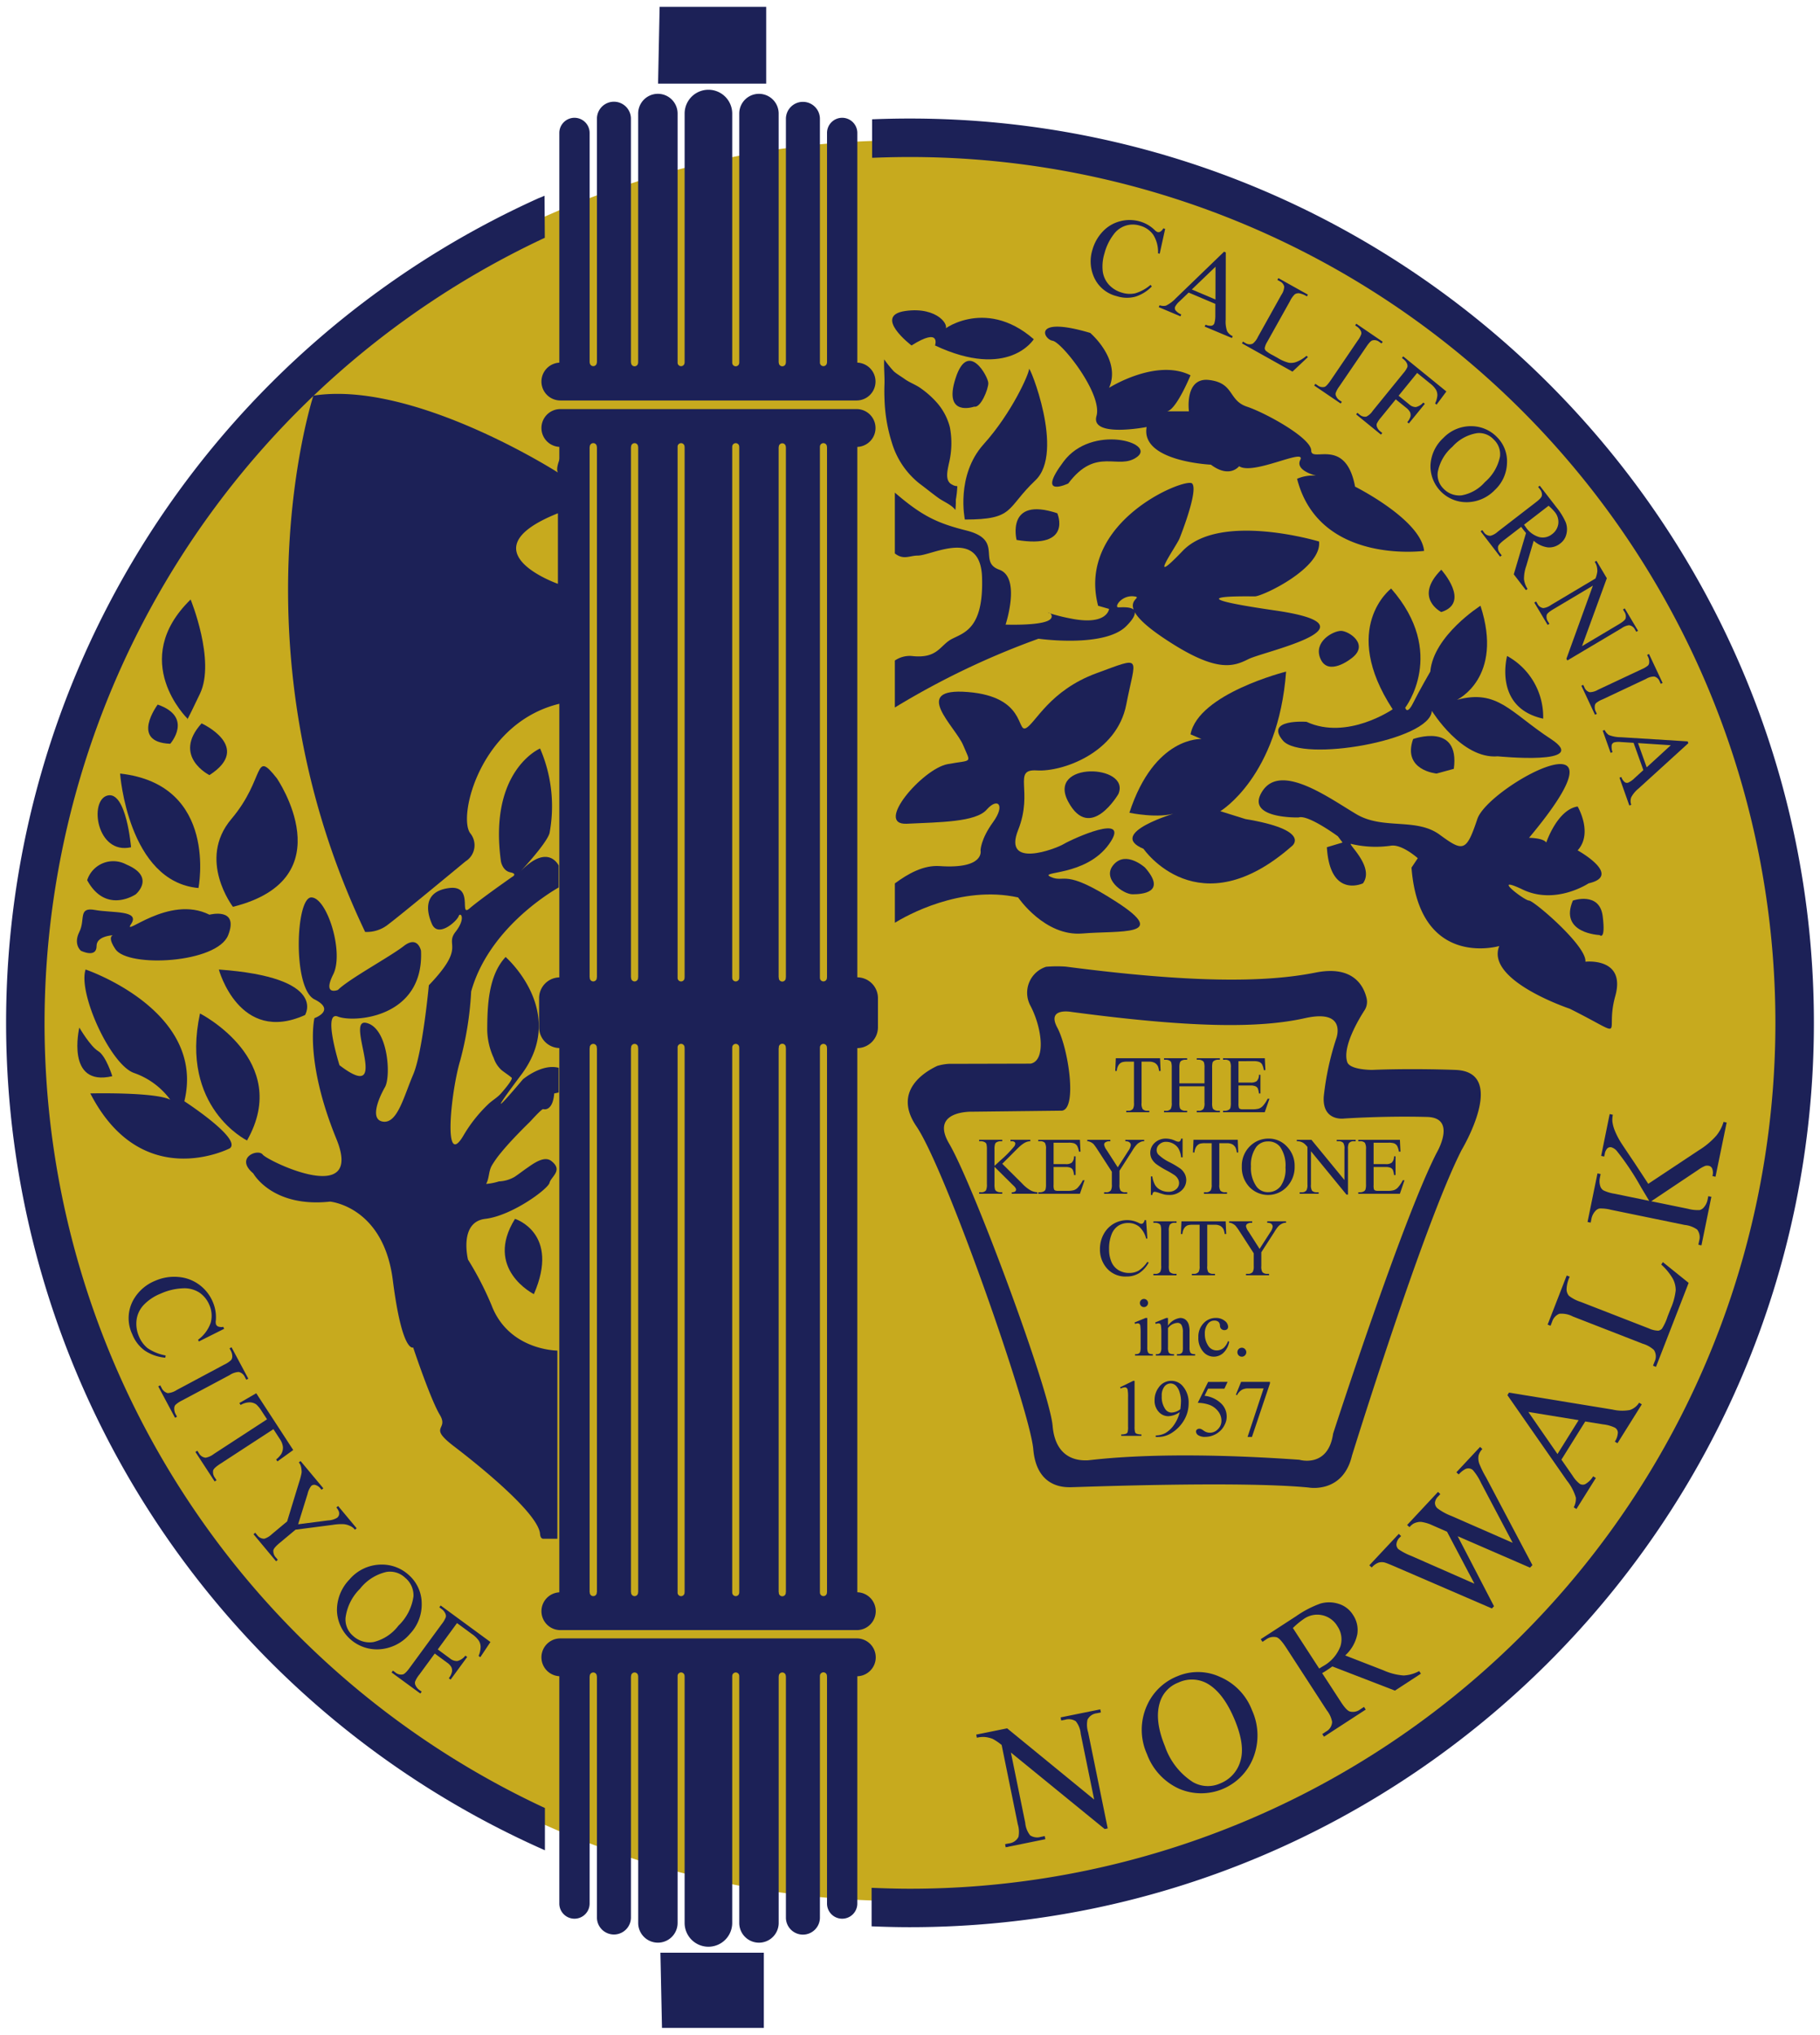
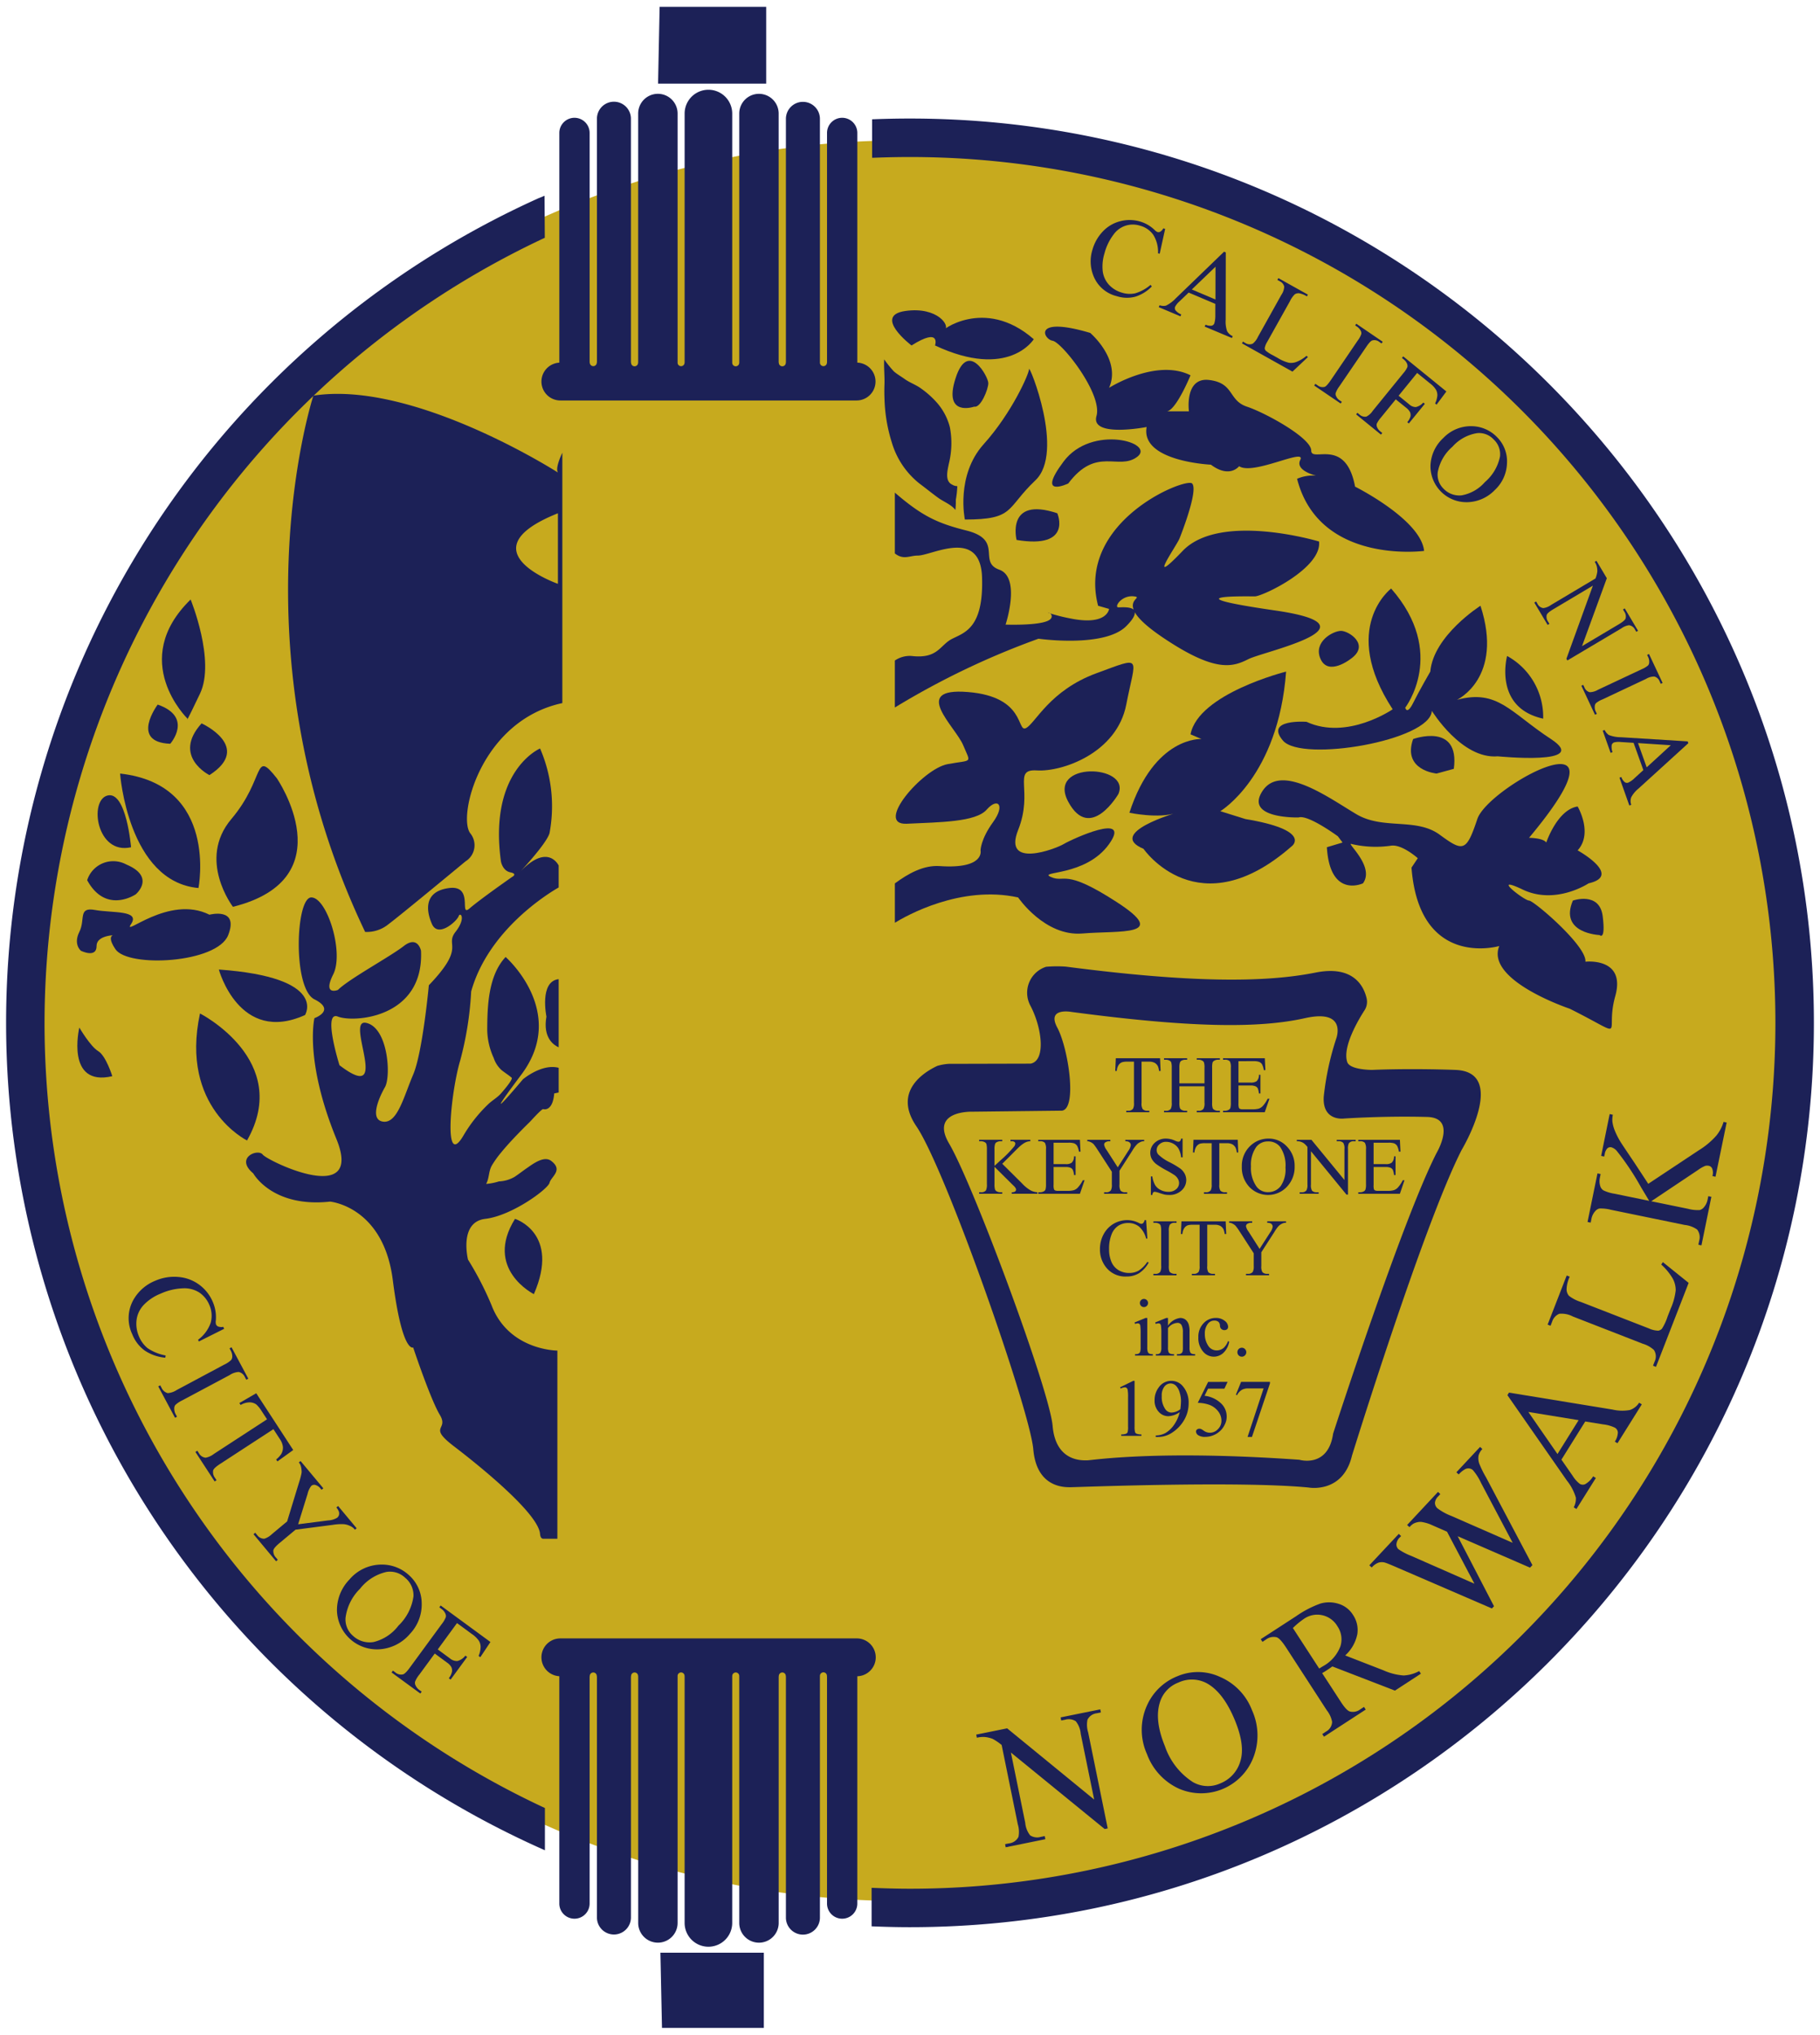
<svg xmlns="http://www.w3.org/2000/svg" id="Layer_1" width="266.674" height="298" viewBox="0 0 266.674 298">
  <defs>
    <style>.cls-1{fill:#c7aa1e;}.cls-2{fill:#1c2157;}</style>
  </defs>
  <title>Norwalk Seal</title>
  <path class="cls-1" d="M261.223,149.488A128.925,128.925,0,1,1,132.298,20.563,128.925,128.925,0,0,1,261.223,149.488" />
  <path class="cls-2" d="M133.33,17.36c-1.853,0-3.714.039-5.545.112V23.108h.151c1.775-.073,3.597-.112,5.394-.112a126.809,126.809,0,1,1,0,253.618c-1.874,0-3.757-.056-5.618-.134v5.64c1.861.078,3.744.125,5.618.125,73.041,0,132.449-59.417,132.449-132.44,0-73.028-59.408-132.445-132.449-132.445" />
  <path class="cls-2" d="M6.526,149.803A127.083,127.083,0,0,1,79.826,34.826l-.039-6.154-.864.35a132.482,132.482,0,0,0,.92,241.959v-6.188A126.774,126.774,0,0,1,6.526,149.803" />
  <path class="cls-2" d="M32.842,194.611l-3.71,1.857-.108-.255a5.219,5.219,0,0,0,1.853-2.505,3.906,3.906,0,0,0-.203-2.595,4.121,4.121,0,0,0-1.421-1.783,4.042,4.042,0,0,0-2.401-.652,8.732,8.732,0,0,0-3.304.777,7.027,7.027,0,0,0-2.431,1.598,3.963,3.963,0,0,0-1.097,2.181,4.626,4.626,0,0,0,.345,2.492,4.299,4.299,0,0,0,1.278,1.732,7.032,7.032,0,0,0,2.63,1.058l-.056.324a6.356,6.356,0,0,1-3.023-1.054,5.385,5.385,0,0,1-1.814-2.375,5.494,5.494,0,0,1,.25-5.186,6.443,6.443,0,0,1,3.144-2.664,6.924,6.924,0,0,1,3.399-.54,5.905,5.905,0,0,1,3.049,1.153,6.037,6.037,0,0,1,1.982,2.557,5.642,5.642,0,0,1,.419,2.652,1.446,1.446,0,0,0,.022.57.61.61,0,0,0,.324.324,1.47,1.47,0,0,0,.751.047Z" />
  <path class="cls-2" d="M25.724,207.094a1.706,1.706,0,0,1-.19-.816.791.791,0,0,1,.164-.518,4.078,4.078,0,0,1,1.023-.678l6.931-3.697a2.613,2.613,0,0,1,1.326-.453,1.271,1.271,0,0,1,.903.751l.207.389.294-.16L33.924,197.313l-.289.155.199.38a1.705,1.705,0,0,1,.199.829.858.858,0,0,1-.164.505,3.85,3.85,0,0,1-1.023.678L25.909,203.566a2.789,2.789,0,0,1-1.321.462,1.348,1.348,0,0,1-.907-.76l-.199-.38-.294.156,2.457,4.595.289-.151Z" />
  <path class="cls-2" d="M42.965,212.362l-2.315,1.671-.19-.285a3.615,3.615,0,0,0,.756-.812,1.842,1.842,0,0,0,.238-1.041,2.629,2.629,0,0,0-.458-1.153l-.933-1.434-7.786,5.074c-.626.406-.972.725-1.041.963a1.359,1.359,0,0,0,.259,1.084l.233.358-.276.177-2.82-4.318.281-.181.233.358a1.253,1.253,0,0,0,.989.665,2.812,2.812,0,0,0,1.205-.553l7.786-5.07-.799-1.222a4.484,4.484,0,0,0-.769-.95,1.691,1.691,0,0,0-.985-.311,2.672,2.672,0,0,0-1.313.384l-.186-.285,2.47-1.434Z" />
  <path class="cls-2" d="M49.284,220.78a1.997,1.997,0,0,1,.38.631.918.918,0,0,1,0,.484.836.836,0,0,1-.259.384,2.809,2.809,0,0,1-1.317.393l-4.405.566,1.386-4.456a2.928,2.928,0,0,1,.544-1.166.627.627,0,0,1,.682-.104,1.439,1.439,0,0,1,.648.466l.177.203.255-.212-3.334-3.995-.259.212a1.32,1.32,0,0,1,.276.458,3.229,3.229,0,0,1,.138,1.019,9.978,9.978,0,0,1-.345,1.334l-1.779,5.821-2.211,1.844a2.864,2.864,0,0,1-1.131.691,1.248,1.248,0,0,1-1.054-.544l-.281-.337-.25.22,3.304,3.964.255-.212-.25-.307a1.361,1.361,0,0,1-.402-1.067c.035-.25.337-.609.911-1.088l2.341-1.952,5.433-.704a7.941,7.941,0,0,1,1.542-.108,2.645,2.645,0,0,1,.976.246,1.894,1.894,0,0,1,.596.389l.147.181.259-.212-2.716-3.26Z" />
  <path class="cls-2" d="M60.582,233.801a7.342,7.342,0,0,1-2.202,4.284,6.494,6.494,0,0,1-3.64,2.397,3.548,3.548,0,0,1-3.006-.898,3.147,3.147,0,0,1-1.105-2.63,7.244,7.244,0,0,1,2.116-4.267,6.854,6.854,0,0,1,3.865-2.466,3.204,3.204,0,0,1,2.755.851,3.319,3.319,0,0,1,1.218,2.729m-4.763-4.66a6.173,6.173,0,0,0-4.629,2.198,6.436,6.436,0,0,0-1.818,4.582,5.863,5.863,0,0,0,6.331,5.618,6.403,6.403,0,0,0,4.37-2.258,6.253,6.253,0,0,0,1.714-4.504,5.566,5.566,0,0,0-1.857-4.081,5.838,5.838,0,0,0-4.111-1.555" />
  <path class="cls-2" d="M66.962,237.71l-2.82,3.856,1.779,1.309a1.575,1.575,0,0,0,1.101.389,2.176,2.176,0,0,0,1.166-.79l.268.194-2.431,3.317-.263-.199a2.358,2.358,0,0,0,.462-.946,1.191,1.191,0,0,0-.091-.687A2.033,2.033,0,0,0,65.481,243.48l-1.779-1.313-2.259,3.083a3.899,3.899,0,0,0-.626,1.049.775.775,0,0,0,.073.531,1.674,1.674,0,0,0,.54.665l.358.259-.203.268-4.21-3.083.199-.268.345.255a1.275,1.275,0,0,0,1.14.289c.233-.069.561-.393.989-.985L64.695,237.892a4.013,4.013,0,0,0,.626-1.049.826.826,0,0,0-.069-.531,1.648,1.648,0,0,0-.535-.656l-.345-.251.194-.272,7.294,5.346-1.481,2.224-.255-.181a3.496,3.496,0,0,0,.298-1.334,1.747,1.747,0,0,0-.272-.916,3.956,3.956,0,0,0-1.028-.976Z" />
  <path class="cls-2" d="M143.036,254.042l4.534-.92,12.752,10.433-1.969-9.621a3.351,3.351,0,0,0-.73-1.853,1.882,1.882,0,0,0-1.55-.22l-.579.112-.086-.453,5.808-1.179.091.453-.587.121a1.731,1.731,0,0,0-1.378.946,3.697,3.697,0,0,0,.099,1.853l2.867,14.065-.445.091-13.741-11.202,2.099,10.282a3.45,3.45,0,0,0,.721,1.848,1.888,1.888,0,0,0,1.55.225l.587-.117.091.453-5.812,1.183-.086-.458.57-.112a1.768,1.768,0,0,0,1.391-.954,3.827,3.827,0,0,0-.104-1.853l-2.362-11.603a7.952,7.952,0,0,0-1.317-.894,4.338,4.338,0,0,0-1.222-.281,3.922,3.922,0,0,0-1.093.112Z" />
  <path class="cls-2" d="M176.846,246.535q2.41,1.334,4.077,5.363,1.548,3.731.816,6.05a4.97,4.97,0,0,1-2.949,3.243,4.396,4.396,0,0,1-3.999-.194,10.134,10.134,0,0,1-4.098-5.247c-1.028-2.509-1.291-4.629-.76-6.37a4.49,4.49,0,0,1,2.734-2.962,4.638,4.638,0,0,1,4.18.117m-8.766,3.191a8.646,8.646,0,0,0-.022,7.169,8.96,8.96,0,0,0,4.677,5.061,8.195,8.195,0,0,0,10.917-4.577,8.911,8.911,0,0,0-.194-6.888,8.665,8.665,0,0,0-4.651-4.88,7.7,7.7,0,0,0-6.266-.13,8.172,8.172,0,0,0-4.461,4.245" />
  <path class="cls-2" d="M189.439,238.431a11.33,11.33,0,0,1,1.529-1.278,3.425,3.425,0,0,1,5.005,1.032,3.386,3.386,0,0,1,.428,2.928,5.559,5.559,0,0,1-2.505,2.885c-.073.043-.147.086-.25.151-.104.06-.216.134-.35.22Zm18.504,6.305a5.273,5.273,0,0,1-2.28.644,8.736,8.736,0,0,1-2.945-.751l-5.614-2.181a5.75,5.75,0,0,0,1.771-3.092,3.931,3.931,0,0,0-.626-2.842,3.757,3.757,0,0,0-2.129-1.632,4.586,4.586,0,0,0-2.63-.039,15.063,15.063,0,0,0-3.563,1.848l-5.199,3.373.255.393.527-.35a1.865,1.865,0,0,1,1.524-.328c.345.091.803.587,1.391,1.481l5.985,9.224a3.881,3.881,0,0,1,.777,1.693,1.688,1.688,0,0,1-.911,1.429l-.535.354.255.389,6.115-3.973-.25-.393-.553.363a1.782,1.782,0,0,1-1.507.315c-.337-.086-.803-.583-1.378-1.481l-2.699-4.146c.121-.065.233-.134.341-.199.104-.065.203-.125.294-.186.225-.147.514-.341.864-.592l9.168,3.541,3.805-2.479Z" />
  <path class="cls-2" d="M216.869,211.905l.333.315a2.203,2.203,0,0,0-.557.95,2.37,2.37,0,0,0,.104,1.188,14.747,14.747,0,0,0,.998,2.017l6.789,12.847-.35.367-10.602-4.603,5.324,10.256-.311.324-13.793-5.955c-1.032-.449-1.65-.7-1.857-.756a1.627,1.627,0,0,0-.985.009,2.474,2.474,0,0,0-.972.704l-.35-.32,4.314-4.603.341.32-.207.212a1.55,1.55,0,0,0-.475.954.923.923,0,0,0,.294.756,8.675,8.675,0,0,0,1.853.972l9.28,4.081-4.016-7.613-1.386-.609-1.11-.488a6.201,6.201,0,0,0-1.209-.328,1.665,1.665,0,0,0-.566.022,2.339,2.339,0,0,0-.674.237,2.648,2.648,0,0,0-.557.497l-.345-.315,4.526-4.845.341.315-.302.328a1.5,1.5,0,0,0-.488.963,1.071,1.071,0,0,0,.367.795,8.306,8.306,0,0,0,2.03,1.114l8.995,3.938-4.642-8.779a8.008,8.008,0,0,0-1.201-1.878.934.934,0,0,0-.527-.233,1.016,1.016,0,0,0-.566.091,3.476,3.476,0,0,0-.972.786l-.345-.311Z" />
-   <path class="cls-2" d="M228.208,212.95l-4.271-6.162,7.371,1.201Zm6.689-4.344a5.274,5.274,0,0,1,1.749.497.887.887,0,0,1,.41.678,2.578,2.578,0,0,1-.445,1.352l.389.237,3.563-5.696-.389-.242a2.603,2.603,0,0,1-1.356,1.071,6.302,6.302,0,0,1-2.561-.069l-15.153-2.479-.233.371,8.71,12.502a7.386,7.386,0,0,1,1.321,2.505,2.776,2.776,0,0,1-.311,1.425l.393.246,2.846-4.547-.397-.242a3.237,3.237,0,0,1-1.175,1.153.862.862,0,0,1-.777-.048,4.348,4.348,0,0,1-1.028-1.149l-1.667-2.401,3.489-5.584Z" />
+   <path class="cls-2" d="M228.208,212.95l-4.271-6.162,7.371,1.201Zm6.689-4.344a5.274,5.274,0,0,1,1.749.497.887.887,0,0,1,.41.678,2.578,2.578,0,0,1-.445,1.352l.389.237,3.563-5.696-.389-.242a2.603,2.603,0,0,1-1.356,1.071,6.302,6.302,0,0,1-2.561-.069l-15.153-2.479-.233.371,8.71,12.502a7.386,7.386,0,0,1,1.321,2.505,2.776,2.776,0,0,1-.311,1.425l.393.246,2.846-4.547-.397-.242a3.237,3.237,0,0,1-1.175,1.153.862.862,0,0,1-.777-.048,4.348,4.348,0,0,1-1.028-1.149l-1.667-2.401,3.489-5.584" />
  <path class="cls-2" d="M243.415,185.201l.233-.358,3.779,3.04-4.785,12.299-.436-.173.233-.596a1.724,1.724,0,0,0-.095-1.697,4.115,4.115,0,0,0-1.641-.92l-10.243-3.99a3.534,3.534,0,0,0-1.986-.397,1.858,1.858,0,0,0-1.049,1.157l-.233.596-.428-.168,2.794-7.19.445.173a4.586,4.586,0,0,0-.462,1.861,1.492,1.492,0,0,0,.345.937,5.506,5.506,0,0,0,1.714.89l9.984,3.882a3.521,3.521,0,0,0,1.408.337.96.96,0,0,0,.531-.298,7.891,7.891,0,0,0,.821-1.779l.453-1.157a9.053,9.053,0,0,0,.734-2.673,3.535,3.535,0,0,0-.428-1.714,8.455,8.455,0,0,0-1.688-2.06" />
  <path class="cls-2" d="M241.51,173.375l7.384-4.897a11.355,11.355,0,0,0,2.587-2.155,5.763,5.763,0,0,0,1.062-2.017l.453.095-1.632,7.937-.453-.099a1.652,1.652,0,0,0-.03-1.075.666.666,0,0,0-.462-.419,1.227,1.227,0,0,0-.561.004,4.915,4.915,0,0,0-1.036.587l-6.875,4.595,5.376,1.101a5.59,5.59,0,0,0,1.714.186,1.141,1.141,0,0,0,.63-.41,2.348,2.348,0,0,0,.523-1.058l.117-.566.449.095-1.451,7.112-.453-.095.121-.592a1.854,1.854,0,0,0-.294-1.624,3.796,3.796,0,0,0-1.84-.682l-10.779-2.215a5.918,5.918,0,0,0-1.719-.19,1.175,1.175,0,0,0-.618.406,2.324,2.324,0,0,0-.531,1.071l-.117.587-.462-.095,1.455-7.112.458.091-.108.57a2.366,2.366,0,0,0,.052,1.175,1.106,1.106,0,0,0,.479.652,5.754,5.754,0,0,0,1.593.484l5.109,1.049q-.181-.291-1.209-2.008a38.377,38.377,0,0,0-3.567-5.333,1.712,1.712,0,0,0-.79-.51.674.674,0,0,0-.561.155,1.481,1.481,0,0,0-.389.829l-.082.38-.445-.095,1.248-6.128.466.099a3.409,3.409,0,0,0-.065,1.011,5.101,5.101,0,0,0,.302,1.192,11.301,11.301,0,0,0,.924,1.831q.194.317,2.012,3.014Z" />
  <path class="cls-2" d="M170.723,33.524l-.803,3.64-.242-.069a4.725,4.725,0,0,0-.7-2.712,3.479,3.479,0,0,0-1.935-1.33,3.457,3.457,0,0,0-3.869,1.283,7.796,7.796,0,0,0-1.334,2.746,6.515,6.515,0,0,0-.268,2.604,3.605,3.605,0,0,0,.907,2.008,4.124,4.124,0,0,0,1.939,1.174,3.746,3.746,0,0,0,1.93.086,6.175,6.175,0,0,0,2.233-1.231l.19.225a5.712,5.712,0,0,1-2.444,1.511,4.812,4.812,0,0,1-2.686-.082,4.908,4.908,0,0,1-3.481-3.127,5.671,5.671,0,0,1-.082-3.701,6.364,6.364,0,0,1,1.546-2.686,5.306,5.306,0,0,1,2.552-1.473,5.439,5.439,0,0,1,2.915.065,5.098,5.098,0,0,1,2.077,1.218,1.299,1.299,0,0,0,.419.307.555.555,0,0,0,.406-.039,1.248,1.248,0,0,0,.462-.501Z" />
  <path class="cls-2" d="M174.628,42.397l3.476-3.334-.009,4.798Zm3.446,3.813a3.957,3.957,0,0,1-.147,1.157.565.565,0,0,1-.384.333,1.734,1.734,0,0,1-.903-.147l-.125.276,3.99,1.676.117-.272a1.737,1.737,0,0,1-.825-.743,4.241,4.241,0,0,1-.207-1.641l.017-9.876-.25-.112-7.056,6.81a5.086,5.086,0,0,1-1.455,1.093,1.77,1.77,0,0,1-.937-.056l-.125.276,3.183,1.343.117-.272a2.136,2.136,0,0,1-.859-.63.577.577,0,0,1-.039-.501,2.656,2.656,0,0,1,.618-.769l1.36-1.304,3.912,1.654Z" />
  <path class="cls-2" d="M191.436,52.109l.207.186-2.267,2.133-7.393-4.137.134-.259.363.207a1.112,1.112,0,0,0,1.084.086,2.659,2.659,0,0,0,.738-.963l3.437-6.162a2.3,2.3,0,0,0,.428-1.235,1.162,1.162,0,0,0-.643-.769l-.358-.199.147-.263,4.327,2.418-.147.259a3.169,3.169,0,0,0-1.14-.458,1.001,1.001,0,0,0-.626.143,3.406,3.406,0,0,0-.717,1.015l-3.36,6.007a2.409,2.409,0,0,0-.337.868.595.595,0,0,0,.143.367,5.191,5.191,0,0,0,1.062.682l.7.389a5.785,5.785,0,0,0,1.632.704,2.236,2.236,0,0,0,1.123-.13,5.209,5.209,0,0,0,1.464-.89" />
  <path class="cls-2" d="M196.282,58.629a1.41,1.41,0,0,1-.492-.574.685.685,0,0,1-.086-.475,3.577,3.577,0,0,1,.523-.967l3.986-5.847c.367-.544.656-.842.868-.911a1.134,1.134,0,0,1,1.019.22l.328.225.177-.246L198.727,47.41l-.164.251.324.212a1.737,1.737,0,0,1,.501.583.757.757,0,0,1,.073.471,3.552,3.552,0,0,1-.535.967l-3.973,5.843c-.38.544-.661.855-.864.924a1.171,1.171,0,0,1-1.032-.229l-.328-.22-.168.251,3.878,2.634.173-.242Z" />
  <path class="cls-2" d="M207.645,54.62l-2.716,3.338,1.55,1.257a1.424,1.424,0,0,0,.972.402,2.019,2.019,0,0,0,1.093-.661l.229.186-2.345,2.876-.225-.186a2.415,2.415,0,0,0,.466-.833,1.119,1.119,0,0,0-.06-.622,1.932,1.932,0,0,0-.548-.639l-1.55-1.252L202.342,61.15a4.034,4.034,0,0,0-.617.92.779.779,0,0,0,.048.484,1.52,1.52,0,0,0,.462.613l.302.251-.194.233-3.636-2.962.186-.233.298.246a1.188,1.188,0,0,0,1.01.315,2.43,2.43,0,0,0,.937-.846l4.465-5.489a3.636,3.636,0,0,0,.609-.916.754.754,0,0,0-.039-.479,1.576,1.576,0,0,0-.453-.618l-.302-.242.186-.233,6.326,5.139-1.438,1.93-.216-.177a3.401,3.401,0,0,0,.333-1.183,1.656,1.656,0,0,0-.212-.838,3.471,3.471,0,0,0-.872-.92Z" />
  <path class="cls-2" d="M219.783,66.873A6.687,6.687,0,0,1,217.576,70.604a5.923,5.923,0,0,1-3.416,1.943,3.192,3.192,0,0,1-2.647-.976,2.859,2.859,0,0,1-.846-2.427,6.475,6.475,0,0,1,2.146-3.714,6.127,6.127,0,0,1,3.602-1.991,2.889,2.889,0,0,1,2.436.916,2.945,2.945,0,0,1,.933,2.518m-4.012-4.452a5.568,5.568,0,0,0-4.284,1.719A5.79,5.79,0,0,0,209.6,68.147a5.275,5.275,0,0,0,5.368,5.402,5.769,5.769,0,0,0,4.059-1.784,5.587,5.587,0,0,0,1.783-3.943,4.98,4.98,0,0,0-1.429-3.77,5.25,5.25,0,0,0-3.61-1.632" />
-   <path class="cls-2" d="M226.907,74.069a8.203,8.203,0,0,1,.898.907,2.29,2.29,0,0,1,.523,1.736,2.254,2.254,0,0,1-.924,1.529,2.172,2.172,0,0,1-1.853.423,3.579,3.579,0,0,1-1.982-1.451,1.804,1.804,0,0,1-.104-.151,2.337,2.337,0,0,1-.155-.216Zm-3.083,12.182a3.395,3.395,0,0,1-.523-1.425,5.657,5.657,0,0,1,.328-1.93l1.097-3.705a3.795,3.795,0,0,0,2.077.976,2.564,2.564,0,0,0,1.788-.553,2.408,2.408,0,0,0,.937-1.451,2.854,2.854,0,0,0-.117-1.68,9.706,9.706,0,0,0-1.356-2.189l-2.444-3.161-.233.186.251.324a1.186,1.186,0,0,1,.289.959c-.039.22-.328.544-.877.959l-5.597,4.318a2.528,2.528,0,0,1-1.045.587,1.121,1.121,0,0,1-.972-.51l-.242-.324-.238.181,2.854,3.714.238-.186-.259-.333a1.199,1.199,0,0,1-.281-.95c.039-.22.345-.54.881-.963l2.513-1.935c.052.069.104.138.147.203.052.065.091.125.134.181.108.134.25.307.423.518l-1.792,6.054,1.784,2.319Z" />
  <path class="cls-2" d="M233.919,82.132l1.52,2.552-3.636,9.95,5.428-3.226c.574-.35.898-.626.963-.842a1.21,1.21,0,0,0-.194-.98l-.194-.328.259-.156,1.948,3.278-.255.151-.199-.333a1.127,1.127,0,0,0-.872-.63,2.438,2.438,0,0,0-1.097.449l-7.933,4.711-.142-.246,3.882-10.71-5.787,3.446c-.583.345-.907.622-.976.833a1.199,1.199,0,0,0,.194.985l.199.333-.263.147-1.952-3.269.268-.156.19.328a1.113,1.113,0,0,0,.872.639,2.44,2.44,0,0,0,1.105-.449l6.534-3.891a4.494,4.494,0,0,0,.263-.998,2.669,2.669,0,0,0-.082-.786,2.239,2.239,0,0,0-.298-.648Z" />
  <path class="cls-2" d="M233.982,104.551l-.281.121-1.991-4.241.268-.13.173.358a1.145,1.145,0,0,0,.769.717,2.447,2.447,0,0,0,1.213-.35L240.529,98.021A3.571,3.571,0,0,0,241.479,97.46a.696.696,0,0,0,.168-.449,1.528,1.528,0,0,0-.138-.751l-.164-.354.272-.125,1.995,4.241-.272.125-.168-.358a1.14,1.14,0,0,0-.773-.708,2.316,2.316,0,0,0-1.213.346l-6.387,3.006a3.459,3.459,0,0,0-.963.561.72.72,0,0,0-.164.449,1.434,1.434,0,0,0,.134.751Z" />
  <path class="cls-2" d="M240.01,108.83l4.806.311L241.28,112.38Zm-.484,5.109a3.414,3.414,0,0,1-.954.682.566.566,0,0,1-.501-.065,1.671,1.671,0,0,1-.505-.76l-.272.099,1.442,4.072.285-.099a1.601,1.601,0,0,1-.004-1.11,4.207,4.207,0,0,1,1.058-1.265l7.307-6.646-.091-.268-9.79-.609a4.856,4.856,0,0,1-1.788-.332,1.952,1.952,0,0,1-.596-.73l-.281.099,1.157,3.252.281-.104a2.209,2.209,0,0,1-.121-1.049.586.586,0,0,1,.35-.376,2.73,2.73,0,0,1,.98-.056l1.878.117,1.429,3.994Z" />
  <path class="cls-2" d="M213.255,156.693c-7.082-.25-12.178,0-12.178,0s-3.282.026-3.675-1.153c-.73-2.194,1.606-6.149,2.582-7.656a2.284,2.284,0,0,0,.263-1.658c-.397-1.736-1.887-4.906-7.488-3.787-7.441,1.486-18.284,1.511-36.59-.872a18.44,18.44,0,0,0-2.885.022,3.993,3.993,0,0,0-2.358,5.597c1.766,3.282,2.358,8.14.091,8.589l-12.005.03a7.633,7.633,0,0,0-1.671.298c-1.87.872-6.573,3.701-3.07,8.844,4.297,6.313,16.621,41.495,17.131,47.304.501,5.808,4.798,5.558,5.558,5.558.756,0,24.597-.95,34.785.047,0,0,5.022.937,6.352-4.668,0,0,10.511-33.921,16.077-44.786,0,0,6.866-11.431-.92-11.707m-2.764,12.169c-5.053,9.876-15.158,41.102-15.158,41.102-.73,5.091-4.949,3.822-4.949,3.822-20.914-1.473-30.419.086-31.097.086-.695,0-4.599.233-5.052-5.048-.462-5.281-11.638-35.355-15.162-41.336-2.893-4.91,3.42-4.677,3.42-4.677l13.119-.151c2.271-.32.911-9.181-.695-12.169-1.606-2.984,2.068-2.293,2.068-2.293,17.222,2.293,27.357,2.453,34.223.915,6.253-1.399,4.586,2.984,4.586,2.984a41.083,41.083,0,0,0-1.831,8.499c-.237,3.675,2.98,3.217,2.98,3.217s5.739-.402,12.165-.233c4.457.117,1.382,5.281,1.382,5.281" />
  <path class="cls-2" d="M169.975,154.985l.082,1.861h-.229a2.417,2.417,0,0,0-.173-.7,1.22,1.22,0,0,0-.484-.497,1.667,1.667,0,0,0-.79-.164h-1.114v6.046a1.507,1.507,0,0,0,.164.902.891.891,0,0,0,.691.242h.281v.22h-3.381v-.22h.276a.82.82,0,0,0,.721-.302,1.654,1.654,0,0,0,.134-.842v-6.046h-.959a2.525,2.525,0,0,0-.777.082,1.053,1.053,0,0,0-.523.428,1.711,1.711,0,0,0-.255.851H163.411l.082-1.861Z" />
  <path class="cls-2" d="M172.807,158.659h3.679v-2.267a2.454,2.454,0,0,0-.078-.799.517.517,0,0,0-.242-.25,1.069,1.069,0,0,0-.536-.143h-.281v-.216h3.394v.216h-.294a1.063,1.063,0,0,0-.523.138.531.531,0,0,0-.259.281,2.967,2.967,0,0,0-.06.773v5.096a2.35,2.35,0,0,0,.078.799.486.486,0,0,0,.238.25,1.007,1.007,0,0,0,.527.143h.294v.216h-3.394v-.216h.281a.838.838,0,0,0,.708-.289,1.655,1.655,0,0,0,.147-.902v-2.397h-3.679v2.397a2.559,2.559,0,0,0,.082.799.546.546,0,0,0,.237.25,1.016,1.016,0,0,0,.536.143h.281v.216h-3.386v-.216h.289a.849.849,0,0,0,.708-.289,1.839,1.839,0,0,0,.134-.902v-5.096a2.784,2.784,0,0,0-.073-.799.497.497,0,0,0-.233-.25,1.106,1.106,0,0,0-.536-.143h-.289v-.216h3.386v.216h-.281a1.099,1.099,0,0,0-.536.138.479.479,0,0,0-.237.281,2.399,2.399,0,0,0-.082.773Z" />
  <path class="cls-2" d="M183.641,155.414a2.424,2.424,0,0,1,.825.095.888.888,0,0,1,.445.35,2.598,2.598,0,0,1,.268.864h.233l-.086-1.736h-6.119v.216h.285a.932.932,0,0,1,.708.233,1.822,1.822,0,0,1,.147.928v5.122a2.881,2.881,0,0,1-.065.773.523.523,0,0,1-.259.285,1.113,1.113,0,0,1-.531.134h-.285v.216h6.106l.691-1.978H185.74a4.573,4.573,0,0,1-.734,1.088,1.528,1.528,0,0,1-.587.367,3.653,3.653,0,0,1-.967.091h-1.33a.925.925,0,0,1-.449-.069.327.327,0,0,1-.155-.177,2.182,2.182,0,0,1-.052-.639v-2.604h1.753a1.871,1.871,0,0,1,.743.121.706.706,0,0,1,.341.32,3.255,3.255,0,0,1,.164.734h.216V157.409h-.216a1.249,1.249,0,0,1-.341.937,1.472,1.472,0,0,1-.907.199h-1.753v-3.131Z" />
  <path class="cls-2" d="M148.058,169.246c.7-.712,1.101-1.105,1.188-1.188a5.103,5.103,0,0,1,.738-.596,2.484,2.484,0,0,1,.514-.25,1.883,1.883,0,0,1,.471-.073v-.212h-2.911v.212h.181a.586.586,0,0,1,.406.108.286.286,0,0,1,.121.233.775.775,0,0,1-.155.41,17.282,17.282,0,0,1-2.09,2.116c-.453.419-.721.665-.803.743v-2.414a2.396,2.396,0,0,1,.082-.777.478.478,0,0,1,.246-.281,1.17,1.17,0,0,1,.544-.138h.263v-.212h-3.386v.212h.285a1.106,1.106,0,0,1,.536.142.499.499,0,0,1,.242.251,3.017,3.017,0,0,1,.073.803v5.091a1.988,1.988,0,0,1-.134.907.85.85,0,0,1-.717.281h-.285v.22h3.386v-.22h-.263a1.081,1.081,0,0,1-.544-.134.533.533,0,0,1-.246-.255,2.561,2.561,0,0,1-.082-.799V170.887l2.729,2.703a1.855,1.855,0,0,1,.363.41.526.526,0,0,1,.065.251.338.338,0,0,1-.151.255.835.835,0,0,1-.484.108v.22h3.757v-.22a2.473,2.473,0,0,1-1.006-.289,5.231,5.231,0,0,1-1.222-.993l-2.915-2.893Z" />
  <path class="cls-2" d="M154.377,167.356v3.131h1.753a1.38,1.38,0,0,0,.898-.203,1.237,1.237,0,0,0,.341-.933h.229v2.742h-.229a2.38,2.38,0,0,0-.168-.738.651.651,0,0,0-.337-.324,1.734,1.734,0,0,0-.734-.117H154.377v2.608a1.838,1.838,0,0,0,.056.635.304.304,0,0,0,.156.181,1.055,1.055,0,0,0,.44.065h1.33a3.451,3.451,0,0,0,.972-.095,1.353,1.353,0,0,0,.579-.367,4.565,4.565,0,0,0,.747-1.088h.259l-.682,1.982h-6.106v-.22h.272a1.072,1.072,0,0,0,.535-.134.501.501,0,0,0,.259-.281,2.825,2.825,0,0,0,.069-.773V168.306a1.718,1.718,0,0,0-.16-.933.915.915,0,0,0-.704-.233h-.272v-.212h6.106l.086,1.736h-.225a3.06,3.06,0,0,0-.272-.864,1.03,1.03,0,0,0-.44-.354,2.637,2.637,0,0,0-.829-.091Z" />
  <path class="cls-2" d="M164.885,167.14a1.181,1.181,0,0,1,.475.074.57.57,0,0,1,.242.207.485.485,0,0,1,.086.285,1.81,1.81,0,0,1-.35.821l-1.559,2.436-1.641-2.548a1.864,1.864,0,0,1-.354-.76.395.395,0,0,1,.225-.38.988.988,0,0,1,.51-.134h.173V166.928h-3.377v.212a.705.705,0,0,1,.337.065,1.806,1.806,0,0,1,.574.345,8.039,8.039,0,0,1,.523.725l2.164,3.334v1.861a1.701,1.701,0,0,1-.134.846.803.803,0,0,1-.721.298h-.281v.22H165.166v-.22h-.263a.923.923,0,0,1-.708-.237,1.589,1.589,0,0,1-.164-.907v-2.012l1.909-2.98a4.857,4.857,0,0,1,.592-.816,1.496,1.496,0,0,1,.527-.384,1.097,1.097,0,0,1,.436-.138h.156V166.928h-2.764Z" />
  <path class="cls-2" d="M173.062,166.754a.649.649,0,0,1-.155.367.332.332,0,0,1-.246.091,1.384,1.384,0,0,1-.462-.142,3.203,3.203,0,0,0-1.334-.315,2.355,2.355,0,0,0-1.671.613,1.976,1.976,0,0,0-.648,1.468,1.881,1.881,0,0,0,.22.898,2.571,2.571,0,0,0,.643.743,12.808,12.808,0,0,0,1.455.902,12.675,12.675,0,0,1,1.244.734,1.708,1.708,0,0,1,.492.548,1.238,1.238,0,0,1,.164.592,1.174,1.174,0,0,1-.423.907,1.632,1.632,0,0,1-1.144.384,2.395,2.395,0,0,1-1.153-.276,1.921,1.921,0,0,1-.79-.704,3.754,3.754,0,0,1-.41-1.27h-.212v2.712h.212a.821.821,0,0,1,.125-.371.337.337,0,0,1,.238-.091,3.048,3.048,0,0,1,.717.194c.384.121.622.19.751.216a3.832,3.832,0,0,0,.639.052,2.546,2.546,0,0,0,1.801-.648,2.049,2.049,0,0,0,.7-1.546,2.022,2.022,0,0,0-.225-.903,2.331,2.331,0,0,0-.622-.747,12.792,12.792,0,0,0-1.52-.911,6.623,6.623,0,0,1-1.723-1.162.998.998,0,0,1-.25-.656,1.11,1.11,0,0,1,.402-.838,1.374,1.374,0,0,1,1.002-.367,2.178,2.178,0,0,1,1.041.272,2.03,2.03,0,0,1,.773.743,3.261,3.261,0,0,1,.371,1.252h.216v-2.742Z" />
  <path class="cls-2" d="M181.359,166.927l.073,1.861h-.212a2.224,2.224,0,0,0-.177-.7,1.231,1.231,0,0,0-.484-.501,1.73,1.73,0,0,0-.795-.16h-1.105v6.046a1.591,1.591,0,0,0,.155.902.921.921,0,0,0,.7.238h.272v.224h-3.381v-.224h.276a.83.83,0,0,0,.73-.298,1.761,1.761,0,0,0,.13-.842v-6.046h-.954a2.779,2.779,0,0,0-.786.078,1.139,1.139,0,0,0-.518.428,1.742,1.742,0,0,0-.263.855h-.225l.082-1.861Z" />
  <path class="cls-2" d="M187.565,167.961a4.795,4.795,0,0,1,.79,3.027,4.288,4.288,0,0,1-.713,2.734,2.299,2.299,0,0,1-1.84.872,2.04,2.04,0,0,1-1.676-.795,4.663,4.663,0,0,1-.829-2.98,4.497,4.497,0,0,1,.79-2.863,2.117,2.117,0,0,1,1.71-.786,2.154,2.154,0,0,1,1.766.79m-4.327-.177a3.999,3.999,0,0,0-1.278,3.07,4.134,4.134,0,0,0,1.114,2.993,3.788,3.788,0,0,0,5.48-.022,4.168,4.168,0,0,0,1.144-2.993,4.024,4.024,0,0,0-1.127-2.911,3.584,3.584,0,0,0-2.66-1.166,3.803,3.803,0,0,0-2.673,1.028" />
  <path class="cls-2" d="M190.011,167.14a1.757,1.757,0,0,1,.518.056,1.791,1.791,0,0,1,.514.242,3.212,3.212,0,0,1,.527.536v5.497a1.701,1.701,0,0,1-.134.846.804.804,0,0,1-.717.298h-.285v.22h2.781v-.22h-.281a.906.906,0,0,1-.691-.237,1.572,1.572,0,0,1-.156-.907v-4.867l5.208,6.357h.216v-6.667a1.817,1.817,0,0,1,.121-.846.842.842,0,0,1,.734-.307h.272V166.928H195.862v.212h.276a.886.886,0,0,1,.687.246,1.549,1.549,0,0,1,.168.907v4.526l-4.837-5.89h-2.146Z" />
  <path class="cls-2" d="M203.44,167.356a2.568,2.568,0,0,1,.825.091,1.005,1.005,0,0,1,.44.354,2.707,2.707,0,0,1,.268.864h.229l-.082-1.736h-6.102v.212h.268a.915.915,0,0,1,.704.233,1.718,1.718,0,0,1,.16.933v5.122a2.464,2.464,0,0,1-.073.773.508.508,0,0,1-.255.281,1.072,1.072,0,0,1-.535.134h-.268v.22h6.097l.674-1.982h-.255a4.572,4.572,0,0,1-.734,1.088,1.43,1.43,0,0,1-.587.367,3.416,3.416,0,0,1-.967.095h-1.33a1.11,1.11,0,0,1-.445-.065.326.326,0,0,1-.16-.181,2.135,2.135,0,0,1-.043-.635V170.914H203.008a1.817,1.817,0,0,1,.747.117.754.754,0,0,1,.341.324,3.125,3.125,0,0,1,.164.738h.22V169.351h-.22a1.254,1.254,0,0,1-.345.933,1.4,1.4,0,0,1-.907.203h-1.74v-3.131Z" />
  <path class="cls-2" d="M167.933,178.694l.186,2.699h-.186a3.452,3.452,0,0,0-1.024-1.745,2.531,2.531,0,0,0-1.611-.535,2.658,2.658,0,0,0-1.429.397,2.621,2.621,0,0,0-.998,1.274,5.575,5.575,0,0,0-.363,2.168,4.554,4.554,0,0,0,.345,1.857,2.583,2.583,0,0,0,1.028,1.205,2.999,2.999,0,0,0,1.576.419,2.788,2.788,0,0,0,1.365-.332,4.502,4.502,0,0,0,1.296-1.3l.19.108a4.253,4.253,0,0,1-1.395,1.55,3.523,3.523,0,0,1-1.883.492,3.572,3.572,0,0,1-3.053-1.46,4.153,4.153,0,0,1-.808-2.548,4.512,4.512,0,0,1,.531-2.168,3.895,3.895,0,0,1,1.46-1.542,3.974,3.974,0,0,1,2.025-.54,3.728,3.728,0,0,1,1.693.419.849.849,0,0,0,.345.121.364.364,0,0,0,.272-.104.905.905,0,0,0,.22-.436Z" />
  <path class="cls-2" d="M172.106,186.559a1.027,1.027,0,0,1-.527-.142.509.509,0,0,1-.246-.25,2.474,2.474,0,0,1-.073-.799v-5.096a1.819,1.819,0,0,1,.143-.902.843.843,0,0,1,.704-.285h.285v-.216h-3.386v.216h.281a1.132,1.132,0,0,1,.544.138.51.51,0,0,1,.229.255,2.586,2.586,0,0,1,.078.795v5.096a1.793,1.793,0,0,1-.138.907.844.844,0,0,1-.713.285h-.281v.216h3.386v-.216Z" />
  <path class="cls-2" d="M179.589,178.868l.082,1.861h-.225a2.392,2.392,0,0,0-.177-.7,1.231,1.231,0,0,0-.484-.501,1.692,1.692,0,0,0-.786-.16H176.89v6.046a1.572,1.572,0,0,0,.155.902.948.948,0,0,0,.7.242h.281v.216h-3.39v-.216h.281a.815.815,0,0,0,.721-.302,1.643,1.643,0,0,0,.134-.842v-6.046h-.959a2.769,2.769,0,0,0-.782.082,1.058,1.058,0,0,0-.514.428,1.754,1.754,0,0,0-.263.851H173.025l.086-1.861Z" />
  <path class="cls-2" d="M185.678,179.083a1.172,1.172,0,0,1,.471.074.533.533,0,0,1,.242.199.546.546,0,0,1,.086.298,1.757,1.757,0,0,1-.35.812l-1.568,2.44-1.628-2.552a1.878,1.878,0,0,1-.363-.756.424.424,0,0,1,.233-.384,1.015,1.015,0,0,1,.51-.13h.164V178.867h-3.373v.216a.754.754,0,0,1,.337.056,1.899,1.899,0,0,1,.57.35,6.867,6.867,0,0,1,.531.721l2.164,3.342v1.861a1.778,1.778,0,0,1-.134.846.824.824,0,0,1-.721.298h-.281v.216h3.381V186.558h-.255a.952.952,0,0,1-.717-.242,1.579,1.579,0,0,1-.164-.903v-2.012l1.917-2.98a5.56,5.56,0,0,1,.583-.821,1.718,1.718,0,0,1,.523-.38,1.284,1.284,0,0,1,.453-.138h.147V178.867h-2.759Z" />
  <path class="cls-2" d="M167.193,190.409a.594.594,0,0,0-.173.423.601.601,0,0,0,.173.423.577.577,0,0,0,.423.173.567.567,0,0,0,.419-.173.592.592,0,0,0,.181-.423.585.585,0,0,0-.181-.423.599.599,0,0,0-.842,0m.656,2.613-1.611.661.069.212a1.402,1.402,0,0,1,.402-.086.356.356,0,0,1,.237.078.391.391,0,0,1,.134.259,8.053,8.053,0,0,1,.052,1.131v2.051a2.202,2.202,0,0,1-.073.669.569.569,0,0,1-.225.246,1.139,1.139,0,0,1-.523.078v.212h2.604v-.212a1.16,1.16,0,0,1-.527-.082.531.531,0,0,1-.207-.246,1.952,1.952,0,0,1-.078-.665v-4.305Z" />
  <path class="cls-2" d="M171.14,193.022h-.255l-1.628.661.086.212a1.348,1.348,0,0,1,.397-.086.399.399,0,0,1,.246.078.475.475,0,0,1,.125.285,7.161,7.161,0,0,1,.052,1.162v1.995a1.522,1.522,0,0,1-.142.782.628.628,0,0,1-.548.212h-.112v.212h2.66v-.212a1.309,1.309,0,0,1-.587-.082.511.511,0,0,1-.225-.242,1.958,1.958,0,0,1-.069-.669V194.503a1.865,1.865,0,0,1,1.365-.76.649.649,0,0,1,.622.324,2.226,2.226,0,0,1,.194,1.071v2.189a2.842,2.842,0,0,1-.03.544.542.542,0,0,1-.207.333.877.877,0,0,1-.527.117h-.108v.212h2.664v-.212a1.182,1.182,0,0,1-.531-.082.498.498,0,0,1-.203-.229,1.915,1.915,0,0,1-.082-.682v-2.289a3.461,3.461,0,0,0-.125-1.075,1.49,1.49,0,0,0-.501-.721,1.281,1.281,0,0,0-.747-.22,2.523,2.523,0,0,0-1.783,1.132Z" />
  <path class="cls-2" d="M180.105,196.488a2.913,2.913,0,0,1-.842,1.637,2.034,2.034,0,0,1-2.997-.199,3.013,3.013,0,0,1-.678-2.069,2.834,2.834,0,0,1,.751-2.051,2.412,2.412,0,0,1,1.805-.786,2.018,2.018,0,0,1,1.304.419,1.15,1.15,0,0,1,.501.864.516.516,0,0,1-.138.367.681.681,0,0,1-.911-.091.738.738,0,0,1-.147-.466.776.776,0,0,0-.225-.527.903.903,0,0,0-.583-.177,1.155,1.155,0,0,0-.937.432,2.27,2.27,0,0,0-.471,1.511,3.045,3.045,0,0,0,.466,1.688,1.451,1.451,0,0,0,1.274.734,1.581,1.581,0,0,0,1.036-.384,2.693,2.693,0,0,0,.626-.98Z" />
  <path class="cls-2" d="M181.493,197.572a.673.673,0,0,0,0,.929.629.629,0,0,0,.462.19.594.594,0,0,0,.458-.19.608.608,0,0,0,.199-.462.627.627,0,0,0-.194-.462.615.615,0,0,0-.462-.194.646.646,0,0,0-.462.19" />
  <path class="cls-2" d="M164.117,203.174l1.935-.946h.19V208.9a3.201,3.201,0,0,0,.065.825.407.407,0,0,0,.229.25,2.006,2.006,0,0,0,.713.104v.212H164.285V210.079a1.968,1.968,0,0,0,.713-.104.483.483,0,0,0,.225-.22,3.086,3.086,0,0,0,.065-.855v-4.262a6.151,6.151,0,0,0-.06-1.101.446.446,0,0,0-.155-.268.387.387,0,0,0-.259-.091,1.728,1.728,0,0,0-.609.181Z" />
  <path class="cls-2" d="M169.344,210.449v-.216a3.039,3.039,0,0,0,1.408-.354,3.999,3.999,0,0,0,1.261-1.188,5.364,5.364,0,0,0,.842-1.874,3.165,3.165,0,0,1-1.658.592,1.877,1.877,0,0,1-1.425-.648,2.386,2.386,0,0,1-.596-1.71,3.018,3.018,0,0,1,.596-1.844,2.218,2.218,0,0,1,1.874-.976,2.143,2.143,0,0,1,1.676.799,3.652,3.652,0,0,1,.842,2.457,4.848,4.848,0,0,1-.643,2.457,5.444,5.444,0,0,1-1.801,1.887,3.66,3.66,0,0,1-2.043.618Zm3.606-4.064a10.809,10.809,0,0,0,.095-1.209,4.1,4.1,0,0,0-.19-1.209,2.267,2.267,0,0,0-.536-1.006,1.141,1.141,0,0,0-.803-.35,1.154,1.154,0,0,0-.907.466,2.11,2.11,0,0,0-.384,1.382,3.112,3.112,0,0,0,.518,1.917,1.115,1.115,0,0,0,.92.501,2.225,2.225,0,0,0,1.287-.492" />
  <path class="cls-2" d="M179.869,202.384l-.462.989H177.01l-.514,1.045a4.17,4.17,0,0,1,2.457,1.153,2.615,2.615,0,0,1,.786,1.874,2.442,2.442,0,0,1-.268,1.157,3.001,3.001,0,0,1-.626.907,3.215,3.215,0,0,1-.864.605,3.164,3.164,0,0,1-1.373.32,1.777,1.777,0,0,1-1.041-.242.683.683,0,0,1-.324-.535.358.358,0,0,1,.138-.289.485.485,0,0,1,.337-.125.651.651,0,0,1,.272.048,2.442,2.442,0,0,1,.384.237,1.516,1.516,0,0,0,.894.302,1.599,1.599,0,0,0,1.183-.518,1.691,1.691,0,0,0,.518-1.257,2.226,2.226,0,0,0-.462-1.339,2.947,2.947,0,0,0-1.27-.959,5.256,5.256,0,0,0-1.736-.302l1.52-3.07Z" />
  <path class="cls-2" d="M181.847,202.384h4.232v.225l-2.639,7.838h-.643l2.349-7.104h-2.164a2.024,2.024,0,0,0-.937.16,1.888,1.888,0,0,0-.79.829l-.168-.065Z" />
  <path class="cls-2" d="M153.852,89.831c-.238-.177-.497-.177,0,0" />
  <path class="cls-2" d="M81.858,153.382v-9.98c-2.863.315-1.792,5.484-1.792,5.484-.561,3.144,1.118,4.202,1.792,4.495" />
  <path class="cls-2" d="M163.647,132.123c-7.803-5.052-7.579-2.755-9.643-3.675-2.073-.92,5.052,0,8.499-4.824,3.442-4.824-5.519-.691-6.659,0-1.157.691-8.956,3.675-6.663-2.064,2.293-5.743-.916-8.961,2.751-8.727,3.684.229,11.716-2.526,13.093-9.647,1.382-7.117,2.526-7.117-4.362-4.59s-8.956,7.35-10.334,8.036,0-4.595-8.499-5.281c-8.499-.691-1.827,5.052-.691,7.808,1.149,2.755,1.378,2.069-2.302,2.755-3.671.687-10.787,8.956-5.959,8.727,4.815-.233,10.105-.233,11.703-2.073,1.606-1.831,2.764-.687.924,1.84-1.831,2.526-1.831,4.137-1.831,4.137s.682,2.755-5.981,2.297c-2.379-.168-4.647,1.114-6.573,2.539v5.761c1.611-.993,9.643-5.558,18.059-3.709,0,0,3.899,5.743,9.414,5.281,5.51-.462,12.864.462,5.053-4.591" />
  <path class="cls-2" d="M186.839,89.407c-15.844-2.297-4.137-2.064-2.98-2.064,1.144,0,9.867-4.137,9.414-8.036,0,0-14.471-4.362-19.981,1.373-5.51,5.744-.92-.687-.458-1.831.458-1.153,2.751-7.125,1.835-8.041-.916-.92-16.989,5.51-13.771,17.908l1.606.462s-.238,2.526-5.743,1.382a26.421,26.421,0,0,1-2.911-.73.507.507,0,0,1,.155.73c-.695,1.144-6.663.916-6.663.916s2.289-6.888-.92-8.041c-3.213-1.149.687-4.357-4.824-5.739-4.353-1.088-6.568-2.185-10.481-5.549v8.904c1.265,1.006,2.159.315,3.368.315,2.064,0,9.19-4.128,9.41,3.222.225,7.346-2.522,8.036-4.357,8.956-1.844.916-2.073,2.984-5.981,2.526a3.869,3.869,0,0,0-2.44.669v6.879a115.917,115.917,0,0,1,21.048-10.075s9.639,1.378,12.856-1.84c1.015-1.015,1.296-1.632,1.252-2.047.475.851,1.624,2.021,4.033,3.658,7.808,5.281,10.334,4.362,12.627,3.213,2.297-1.149,19.752-4.824,3.904-7.121M166.11,89.29c-.505-.466-1.831-.337-2.233-.337-.687,0,.458-1.844,2.297-1.611,1.175.147-.661.397-.065,1.948" />
  <path class="cls-2" d="M81.669,197.799s-7.121,0-9.652-6.655a46.422,46.422,0,0,0-3.442-6.668s-1.378-5.51,2.531-5.968c3.899-.458,9.19-4.362,9.414-5.281.229-.92,2.06-1.84.229-3.217-1.045-.782-2.669.458-3.502,1.032-.618.423-1.205.89-1.831,1.304a4.924,4.924,0,0,1-2.302.674,8.541,8.541,0,0,1-1.883.371c.484-.885.337-1.831.842-2.708a14.427,14.427,0,0,1,1.365-1.904c.769-.941,1.593-1.831,2.436-2.703q.855-.887,1.732-1.74c.229-.225,1.779-1.974,1.995-1.9,0,0,1.373.458,1.606-2.297l.652-.134v-3.619c-2.466-.661-5.238,1.684-5.238,1.684s-7.125,8.499-.233-.687c6.888-9.185-2.302-17.226-2.302-17.226-2.561,2.725-2.682,7.255-2.695,10.744a10.219,10.219,0,0,0,.946,4.033,4.148,4.148,0,0,0,1.157,1.792c.475.38,1.015.713,1.473,1.106.268.229-1.412,2.146-1.598,2.349-.527.583-1.213.954-1.792,1.499a20.911,20.911,0,0,0-3.688,4.655c-2.988,5.052-1.835-6.43-.458-11.021a48.408,48.408,0,0,0,1.606-10.105c2.509-8.978,11.245-14.333,12.821-15.235v-3.222c-.272-.509-1.956-3.152-5.933,1.235,0,0,4.141-4.362,4.595-5.972A21.312,21.312,0,0,0,79.134,109.618s-7.57,3.213-5.735,16.535c0,0,.225,1.373,1.382,1.606,1.144.229.225.691.225.691s-4.595,3.209-6.201,4.591c-1.606,1.378.691-3.442-2.98-2.984-3.675.462-3.442,3.213-2.531,5.277.92,2.073,3.671-.458,3.904-1.144.233-.691,1.153.229-.458,2.293-1.611,2.069,1.611,2.069-3.904,7.812,0,0-.916,9.876-2.297,13.089-1.373,3.213-2.297,7.117-4.362,6.892-2.064-.233-.691-3.45.229-5.057s.458-8.727-2.755-9.414c-3.217-.691,3.904,12.169-3.908,6.201,0,0-2.522-8.036-.229-7.121,2.302.92,12.636.229,12.174-9.643,0,0-.462-2.297-2.522-.691-2.073,1.606-8.041,4.824-9.652,6.43,0,0-2.293.916-.682-2.293,1.602-3.217-.92-11.254-3.217-11.254s-2.759,13.318.458,14.924c3.213,1.611,0,2.755,0,2.755s-1.498,6.158,3.213,17.679c4.137,10.109-10.105,3.217-10.792,2.302-.691-.92-4.133.462-1.382,2.755,0,0,2.759,5.052,11.258,4.133,0,0,7.808.691,9.185,11.483,1.378,10.796,2.984,9.876,2.984,9.876s2.522,7.574,3.908,9.872c1.378,2.293-1.84,1.611,2.056,4.595,3.908,2.984,12.411,9.872,12.631,12.86.06.743.466.687.466.687h2.069Z" />
  <path class="cls-2" d="M75.461,178.507s6.668,2.069,2.764,11.025c0,0-7.35-3.675-2.764-11.025" />
-   <path class="cls-2" d="M13.232,160.136s9.414-.229,11.716.92a11.138,11.138,0,0,0-5.281-3.904c-3.446-1.149-8.27-11.711-7.125-15.162,0,0,17.688,5.977,14.471,19.295,0,0,8.499,5.51,6.659,6.892,0,0-12.86,6.659-20.439-8.041" />
  <path class="cls-2" d="M36.197,167.027s-9.876-4.819-6.892-18.599c0,0,13.547,6.888,6.892,18.599" />
  <path class="cls-2" d="M16.455,157.612s-.924-2.988-2.073-3.675-2.759-3.446-2.759-3.446-2.064,8.727,4.832,7.121" />
  <path class="cls-2" d="M32.065,141.992s2.984,11.025,12.631,6.663c0,0,3.446-5.51-12.631-6.663" />
  <path class="cls-2" d="M11.856,139.243s-1.149-.92-.233-2.759c.92-1.835-.225-3.675,2.297-3.213,2.535.462,6.663,0,5.286,2.064-1.378,2.069,5.515-4.361,11.483-1.373,0,0,4.362-1.153,2.751,2.98-1.602,4.137-14.691,4.824-16.531,2.069s.687-2.069.687-2.069-3.446-.225-3.446,1.611c0,1.831-2.293.691-2.293.691" />
  <path class="cls-2" d="M19.894,130.973s-4.366,2.988-7.121-2.064a4.019,4.019,0,0,1,5.743-2.297c4.362,1.835,1.378,4.361,1.378,4.361" />
  <path class="cls-2" d="M29.081,130.055s2.984-15.162-11.487-16.764c0,0,1.153,15.844,11.487,16.764" />
  <path class="cls-2" d="M19.204,124.084s-.687-8.265-3.446-7.579c-2.751.691-1.606,8.732,3.446,7.579" />
  <path class="cls-2" d="M34.131,132.808s-5.277-6.888-.233-12.856c5.052-5.972,3.213-10.334,6.663-5.972,0,0,10.101,14.7-6.43,18.828" />
  <path class="cls-2" d="M30.686,113.52s-5.515-2.755-1.149-7.579c0,0,7.574,3.446,1.149,7.579" />
  <path class="cls-2" d="M24.946,108.929s3.442-3.904-1.84-5.739c0,0-4.133,5.51,1.84,5.739" />
  <path class="cls-2" d="M27.473,105.251S18.746,96.757,27.931,87.801c0,0,3.671,8.956,1.378,13.78-2.297,4.819-1.835,3.671-1.835,3.671" />
  <path class="cls-2" d="M139.364,74.085a2.956,2.956,0,0,1,.622.605,11.38,11.38,0,0,0,.065-1.494,14.151,14.151,0,0,0,.22-1.999,1.374,1.374,0,0,1-.721-.203c-1.166-.514-.708-2.116-.523-3.075a12.47,12.47,0,0,0,.151-5.359,8.724,8.724,0,0,0-2.064-3.77,13.561,13.561,0,0,0-2.185-1.913c-.751-.544-1.641-.838-2.384-1.373-.514-.371-1.088-.691-1.559-1.097a15.926,15.926,0,0,1-1.429-1.771c-.069,1.218.082,2.448.039,3.671-.03.747-.022,1.494.009,2.241a23.29,23.29,0,0,0,1.075,6.279,11.994,11.994,0,0,0,4.033,5.981c.924.687,1.814,1.416,2.747,2.094.57.415,1.313.743,1.904,1.183" />
  <path class="cls-2" d="M141.376,76.089s-1.369-6.426,2.746-11.025c4.141-4.591,6.663-10.334,6.663-11.021,0-.691,5.281,12.169.924,16.306-4.366,4.137-2.984,5.739-10.334,5.739" />
  <path class="cls-2" d="M148.953,79.077s-1.611-6.434,5.968-3.908c0,0,2.297,5.286-5.968,3.908" />
  <path class="cls-2" d="M156.525,70.809s-4.819,2.297-.682-3.217c4.124-5.514,13.547-2.755,10.787-.687-2.755,2.069-5.968-1.606-10.105,3.904" />
  <path class="cls-2" d="M142.748,59.555s-4.586,1.606-2.742-4.133c1.822-5.744,4.806-.229,4.806.687,0,.92-1.136,3.679-2.064,3.446" />
  <path class="cls-2" d="M133.56,50.597s-5.731-4.361-.907-5.052c4.815-.687,6.65,2.297,5.743,2.759-.928.458,5.726-5.048,13.076,1.378,0,0-3.671,5.972-14.467.915,0,0,.924-2.755-3.446,0" />
  <path class="cls-2" d="M168.011,62.539s-8.265,1.606-7.35-1.606c.92-3.217-5.048-10.792-6.421-11.025-1.39-.229-2.997-3.671,5.506-1.149,0,0,4.59,3.904,2.759,8.041,0,0,6.888-4.366,11.936-1.835,0,0-2.069,5.053-3.446,5.277h3.213s-.687-5.048,2.988-4.586c3.679.453,2.755,2.98,5.506,3.9,2.764.92,9.423,4.59,9.423,6.43,0,1.835,5.052-2.064,6.426,5.286,0,0,9.647,4.819,10.114,9.41,0,0-15.391,2.069-18.612-10.563a5.851,5.851,0,0,1,2.759-.458c1.153.229-3.213-.458-2.293-2.302.92-1.831-6.888,2.302-8.961.92,0,0-1.369,1.84-4.133-.225,0,0-10.334-.462-9.414-5.515" />
  <path class="cls-2" d="M163.877,116.276s-4.133,7.121-7.35,1.149,9.19-5.51,7.35-1.149" />
-   <path class="cls-2" d="M167.782,127.068s-2.759-2.526-4.59-.458c-1.844,2.069,1.378,4.362,2.755,4.362,1.373,0,5.048-.229,1.835-3.904" />
  <path class="cls-2" d="M172.371,119.033s-10.33,2.984-4.819,5.281c0,0,8.037,11.711,21.812-.462,0,0,2.759-2.293-6.888-3.9l-3.671-1.149s8.499-5.053,9.639-20.443c0,0-12.856,3.217-14.004,9.189l1.611.687s-6.892-.462-10.567,10.796c0,0,4.375.92,6.888,0" />
  <path class="cls-2" d="M191.436,105.714s-6.206-.462-3.446,2.759c2.755,3.209,21.583,0,21.812-4.366,0,0,4.37,7.117,9.652,6.659,0,0,13.776,1.378,7.803-2.526-5.968-3.904-7.803-7.35-13.776-5.748,0,0,6.888-3.209,3.446-13.776,0,0-6.888,4.361-7.354,9.643,0,0-1.606,2.759-2.518,4.603-.924,1.831-1.153.678-1.153.678s6.197-8.032-2.069-17.446c0,0-7.574,5.739.225,17.684,0,0-6.655,4.595-12.623,1.835" />
-   <path class="cls-2" d="M211.182,89.637s-4.128-2.068,0-6.201c0,0,4.362,4.824,0,6.201" />
  <path class="cls-2" d="M197.87,96.526s-3.226,2.526-4.37,0c-1.144-2.522,1.835-4.133,2.993-4.133,1.14,0,4.357,2.068,1.378,4.133" />
  <path class="cls-2" d="M210.492,113.29s-5.053-.458-3.437-5.052c0,0,6.892-2.522,5.964,4.362Z" />
  <path class="cls-2" d="M226.113,105.251a10.179,10.179,0,0,0-5.286-9.181s-2.064,7.574,5.286,9.181" />
  <path class="cls-2" d="M190.286,119.721s-8.037.233-5.281-3.904c2.751-4.133,9.876,1.149,13.771,3.446,3.912,2.293,8.723.458,12.169,2.98,3.45,2.531,3.904,2.531,5.519-2.289,1.598-4.828,23.889-16.768,7.574,2.751,0,0,2.073,0,2.526.691,0,0,1.615-4.828,4.599-5.281,0,0,2.297,3.899,0,6.426,0,0,6.655,3.679,1.606,4.828,0,0-4.819,3.213-9.647.916s.229,1.606.916,1.606c.691,0,8.499,6.659,8.265,8.956,0,0,5.977-.687,4.37,5.052-1.606,5.744,2.069,6.201-6.663,1.835,0,0-12.394-4.128-10.33-9.185,0,0-11.716,3.442-12.86-11.483l.92-1.378s-2.302-2.064-3.908-1.835a15.664,15.664,0,0,1-5.735-.229c-1.153-.458,3.442,3.213,1.611,5.743,0,0-4.828,2.293-5.29-5.286l2.297-.687-.687-.916s-4.37-3.217-5.743-2.759" />
  <path class="cls-2" d="M230.465,131.891s3.912-1.373,4.37,2.297c.458,3.675-.458,2.755-.458,2.755s-5.972-.229-3.912-5.053" />
  <polygon class="cls-2" points="96.767 285.979 111.92 285.979 111.92 297 96.996 297 96.767 285.979" />
  <path class="cls-2" d="M56.948,135.334c1.835-1.373,11.258-9.181,11.258-9.181a2.773,2.773,0,0,0,.682-4.137c-1.84-2.522,1.602-16.496,13.508-19.044V66.305c-.199.419-1.058,2.284-.648,2.898,0,0-21.13-13.547-35.83-11.258,0,0-12.169,37.207,7.583,78.538a5.011,5.011,0,0,0,3.446-1.149M81.749,75.171V85.505s-13.776-4.824,0-10.334" />
  <polygon class="cls-2" points="96.651 1 112.266 1 112.266 12.249 96.422 12.249 96.651 1" />
-   <path class="cls-2" d="M128.641,150.451V146.18a3.045,3.045,0,0,0-3.023-3.044V65.452a2.771,2.771,0,0,0-.095-5.54H82.102a2.77,2.77,0,0,0-.147,5.536v77.696A3.036,3.036,0,0,0,78.992,146.18v4.271a3.04,3.04,0,0,0,2.962,3.04v79.713a2.768,2.768,0,0,0,.147,5.532h43.421a2.771,2.771,0,0,0,.095-5.541V153.5a3.051,3.051,0,0,0,3.023-3.049m-8.499-85.038a.512.512,0,0,1,1.024,0v.048h.013v77.675h-.013v.082a.512.512,0,1,1-1.024,0v-.082h-.004V65.461h.004Zm-6.028,0a.512.512,0,0,1,1.023,0v.048h.017v77.675h-.017v.082a.512.512,0,1,1-1.023,0v-.082h-.022V65.461h.022Zm-6.823,0a.514.514,0,0,1,.514-.51.508.508,0,0,1,.51.51v.048h.004v77.675h-.004v.082a.509.509,0,0,1-.51.514.515.515,0,0,1-.514-.514v-.082h-.004V65.461h.004Zm-7.501-.51a.511.511,0,0,1,.514.51v.048h.009v77.675h-.009v.082a.51.51,0,0,1-1.019.039V65.379a.509.509,0,0,1,.505-.475M92.47,65.413a.514.514,0,0,1,.514-.51.508.508,0,0,1,.51.51v.048h.017v77.675h-.017v.082a.509.509,0,0,1-.51.514.515.515,0,0,1-.514-.514v-.082H92.448V65.461H92.47Zm-6.054,0a.514.514,0,0,1,1.028,0v.048H87.465v77.675h-.022v.082a.514.514,0,1,1-1.028,0v-.082h-.022V65.461h.022ZM87.443,233.247a.514.514,0,1,1-1.028,0v-.06h-.022v-79.687h.022v-.104a.514.514,0,0,1,1.028,0v.104H87.465v79.687h-.022Zm6.05,0a.509.509,0,0,1-.51.514.515.515,0,0,1-.514-.514v-.06H92.448v-79.687H92.47v-.104a.515.515,0,0,1,.514-.514.509.509,0,0,1,.51.514v.104h.017v79.687h-.017Zm6.81,0a.51.51,0,0,1-1.019.039V153.357a.51.51,0,0,1,1.019.039v.104h.009v79.687h-.009Zm8.011,0a.509.509,0,0,1-.51.514.515.515,0,0,1-.514-.514v-.06h-.004v-79.687h.004v-.104a.515.515,0,0,1,.514-.514.509.509,0,0,1,.51.514v.104h.004v79.687h-.004Zm6.823,0a.512.512,0,1,1-1.023,0v-.06h-.022v-79.687h.022v-.104a.512.512,0,1,1,1.023,0v.104h.017v79.687h-.017Zm6.029,0a.512.512,0,1,1-1.024,0v-.06h-.004v-79.687h.004v-.104a.512.512,0,1,1,1.024,0v.104h.013v79.687h-.013Z" />
  <path class="cls-2" d="M125.522,239.953H82.105a2.77,2.77,0,0,0-.151,5.536v33.247a2.22,2.22,0,1,0,4.439,0V245.502h.022v-.047a.514.514,0,0,1,1.028,0v.047h.022v35.272a2.492,2.492,0,1,0,4.983,0V245.502h.022v-.047a.514.514,0,0,1,1.028,0v.047h.013v36.123a2.887,2.887,0,0,0,5.774,0V245.416a.51.51,0,0,1,1.019.039v.047h.009v36.119a3.487,3.487,0,1,0,6.974,0v-36.119h.004v-.047a.514.514,0,0,1,1.028,0V281.625a2.889,2.889,0,0,0,5.778,0V245.502h.017v-.047a.518.518,0,0,1,.514-.514.511.511,0,0,1,.51.514v.047h.017v35.29a2.492,2.492,0,1,0,4.983,0V245.502h.004v-.047a.512.512,0,1,1,1.023,0v.047h.013v33.234a2.22,2.22,0,1,0,4.439,0V245.494a2.771,2.771,0,0,0-.095-5.541" />
  <path class="cls-2" d="M82.102,58.651h43.421a2.771,2.771,0,0,0,.095-5.54V19.518a2.22,2.22,0,1,0-4.439,0V53.102h-.013v.009a.514.514,0,1,1-1.028,0V17.458a2.492,2.492,0,1,0-4.983,0V53.102h-.017v.009a.512.512,0,1,1-1.023,0v-.009h-.022V16.629a2.887,2.887,0,1,0-5.774,0V53.102h-.004v.009a.512.512,0,1,1-1.023,0v-.009h-.004V16.633a3.487,3.487,0,1,0-6.974,0V53.102H100.304v.009a.51.51,0,0,1-1.019.039V16.629a2.889,2.889,0,1,0-5.778,0V53.102h-.013v.009a.512.512,0,1,1-1.023,0v-.009h-.026V17.436a2.49,2.49,0,1,0-4.979,0V53.102h-.022v.009a.514.514,0,1,1-1.028,0v-.009h-.022V19.518a2.22,2.22,0,1,0-4.439,0v33.597a2.77,2.77,0,0,0,.147,5.536" />
</svg>